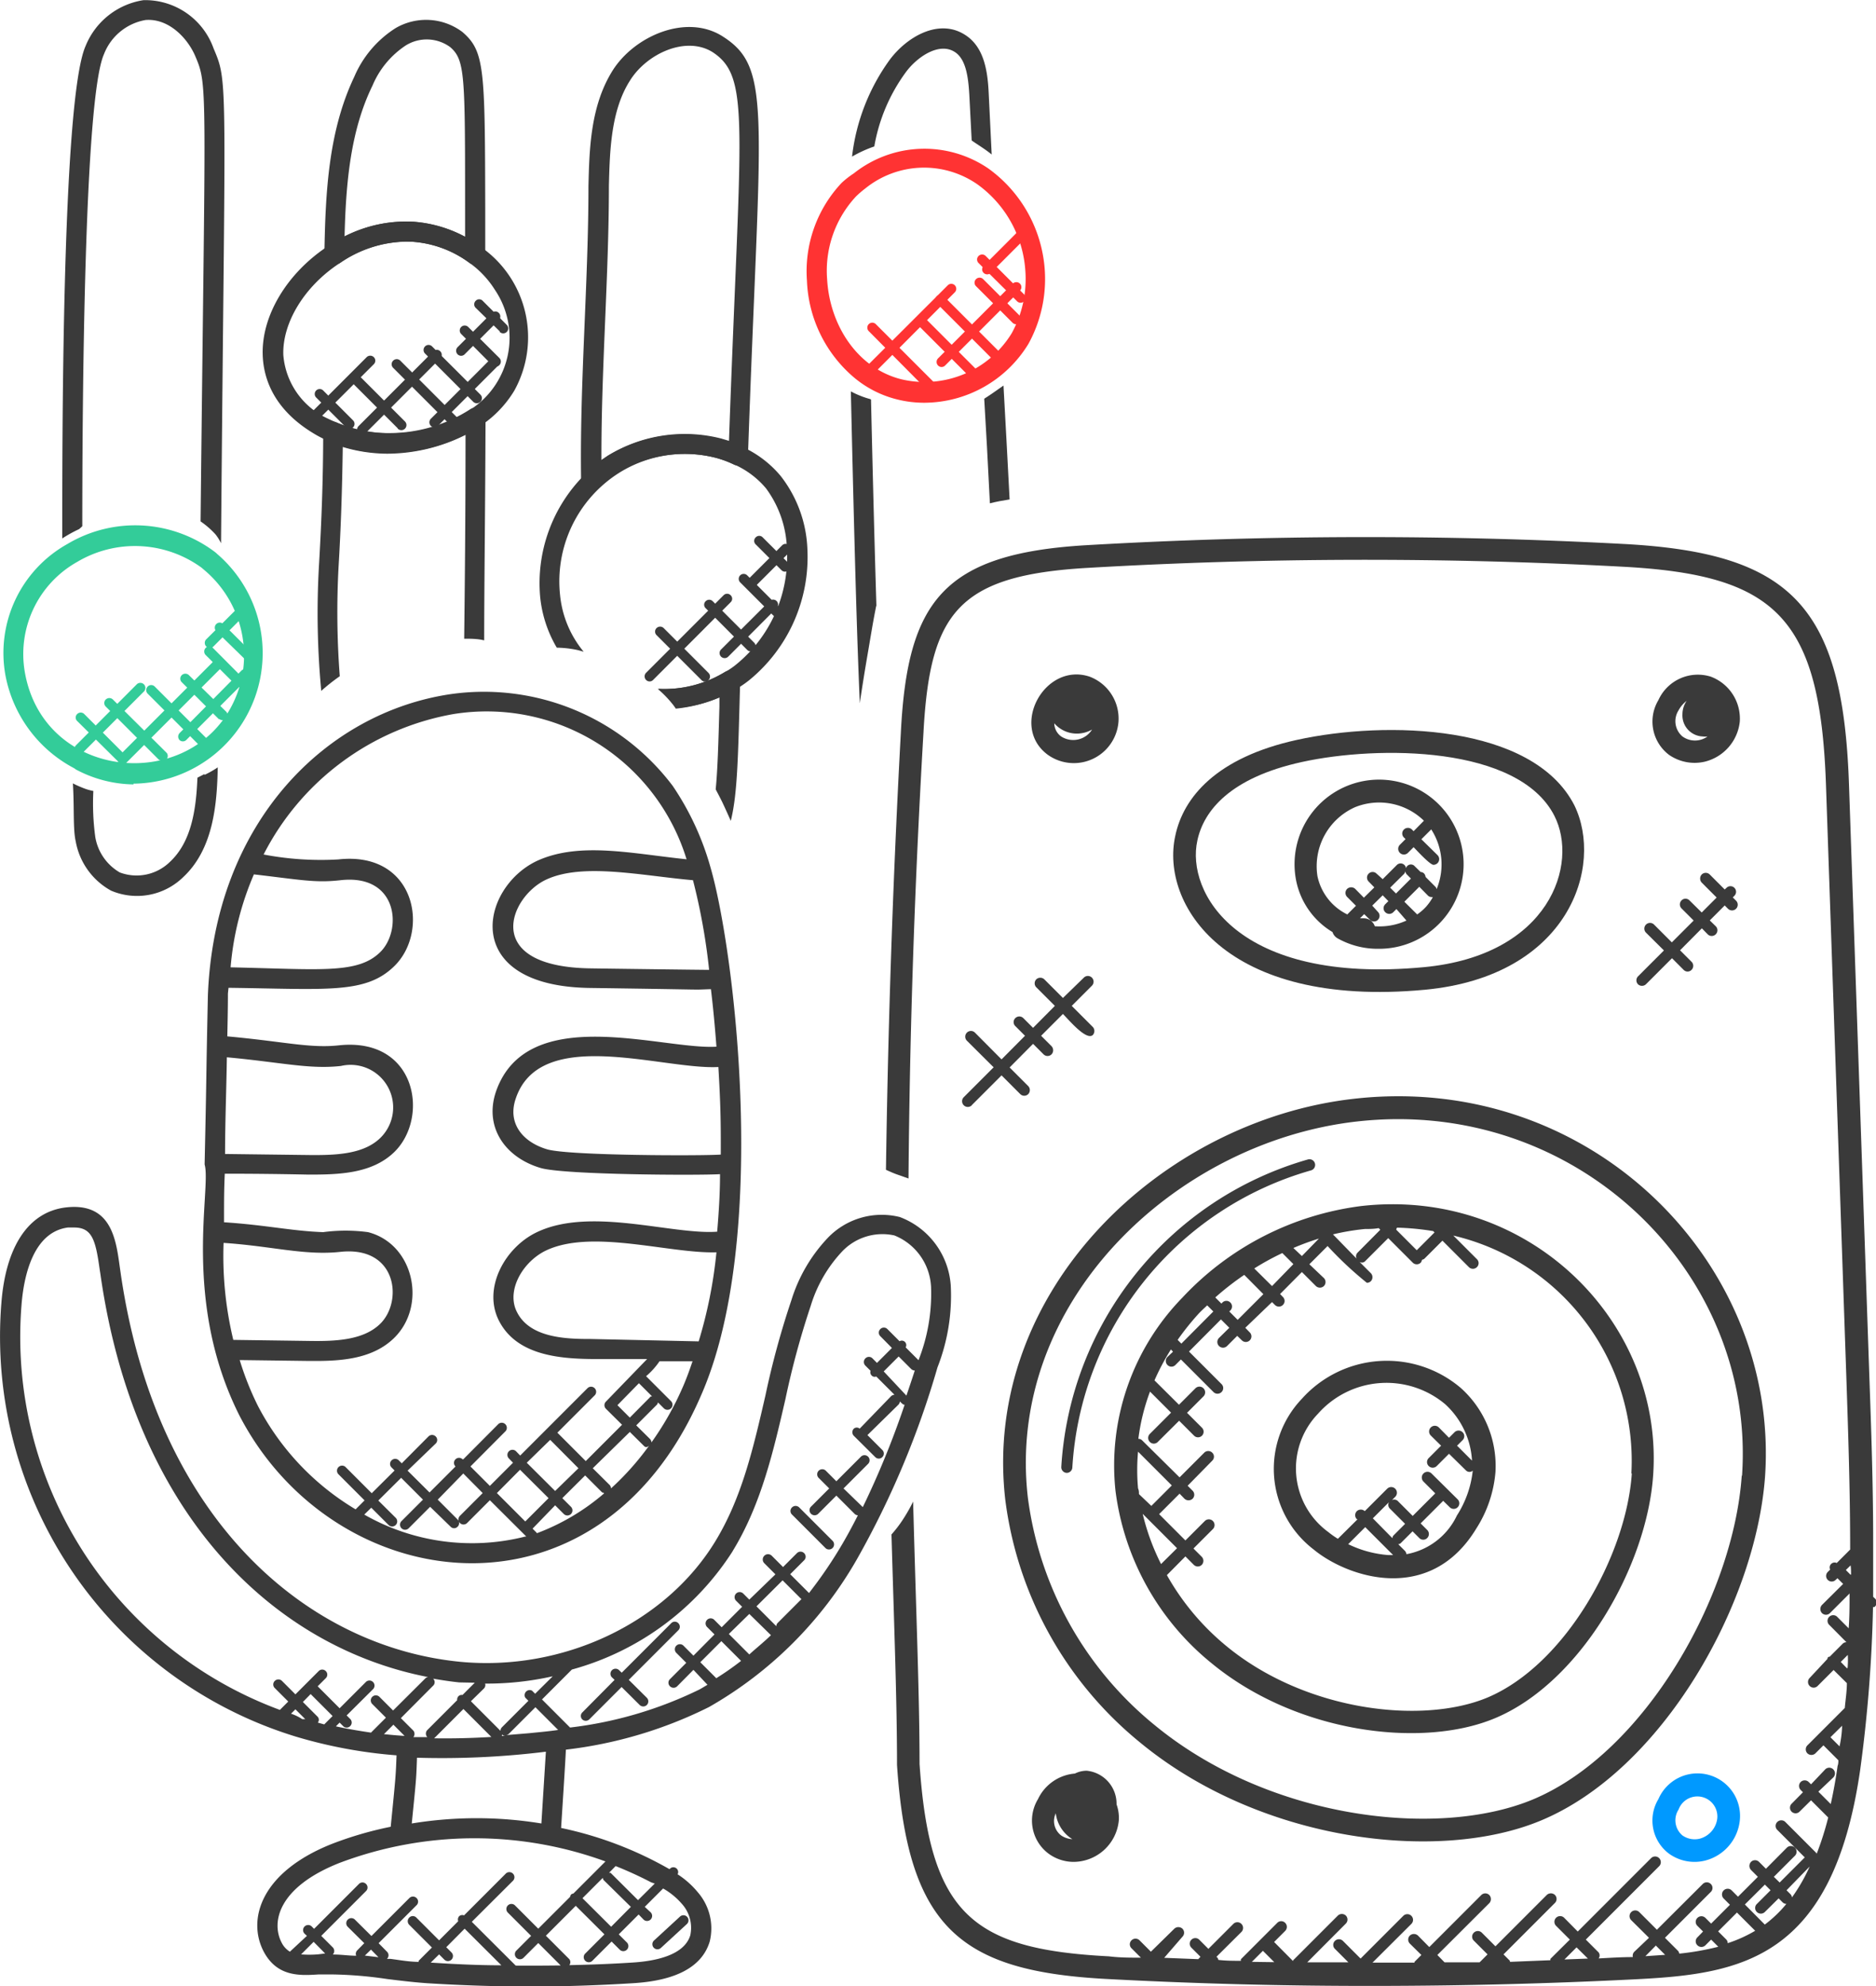
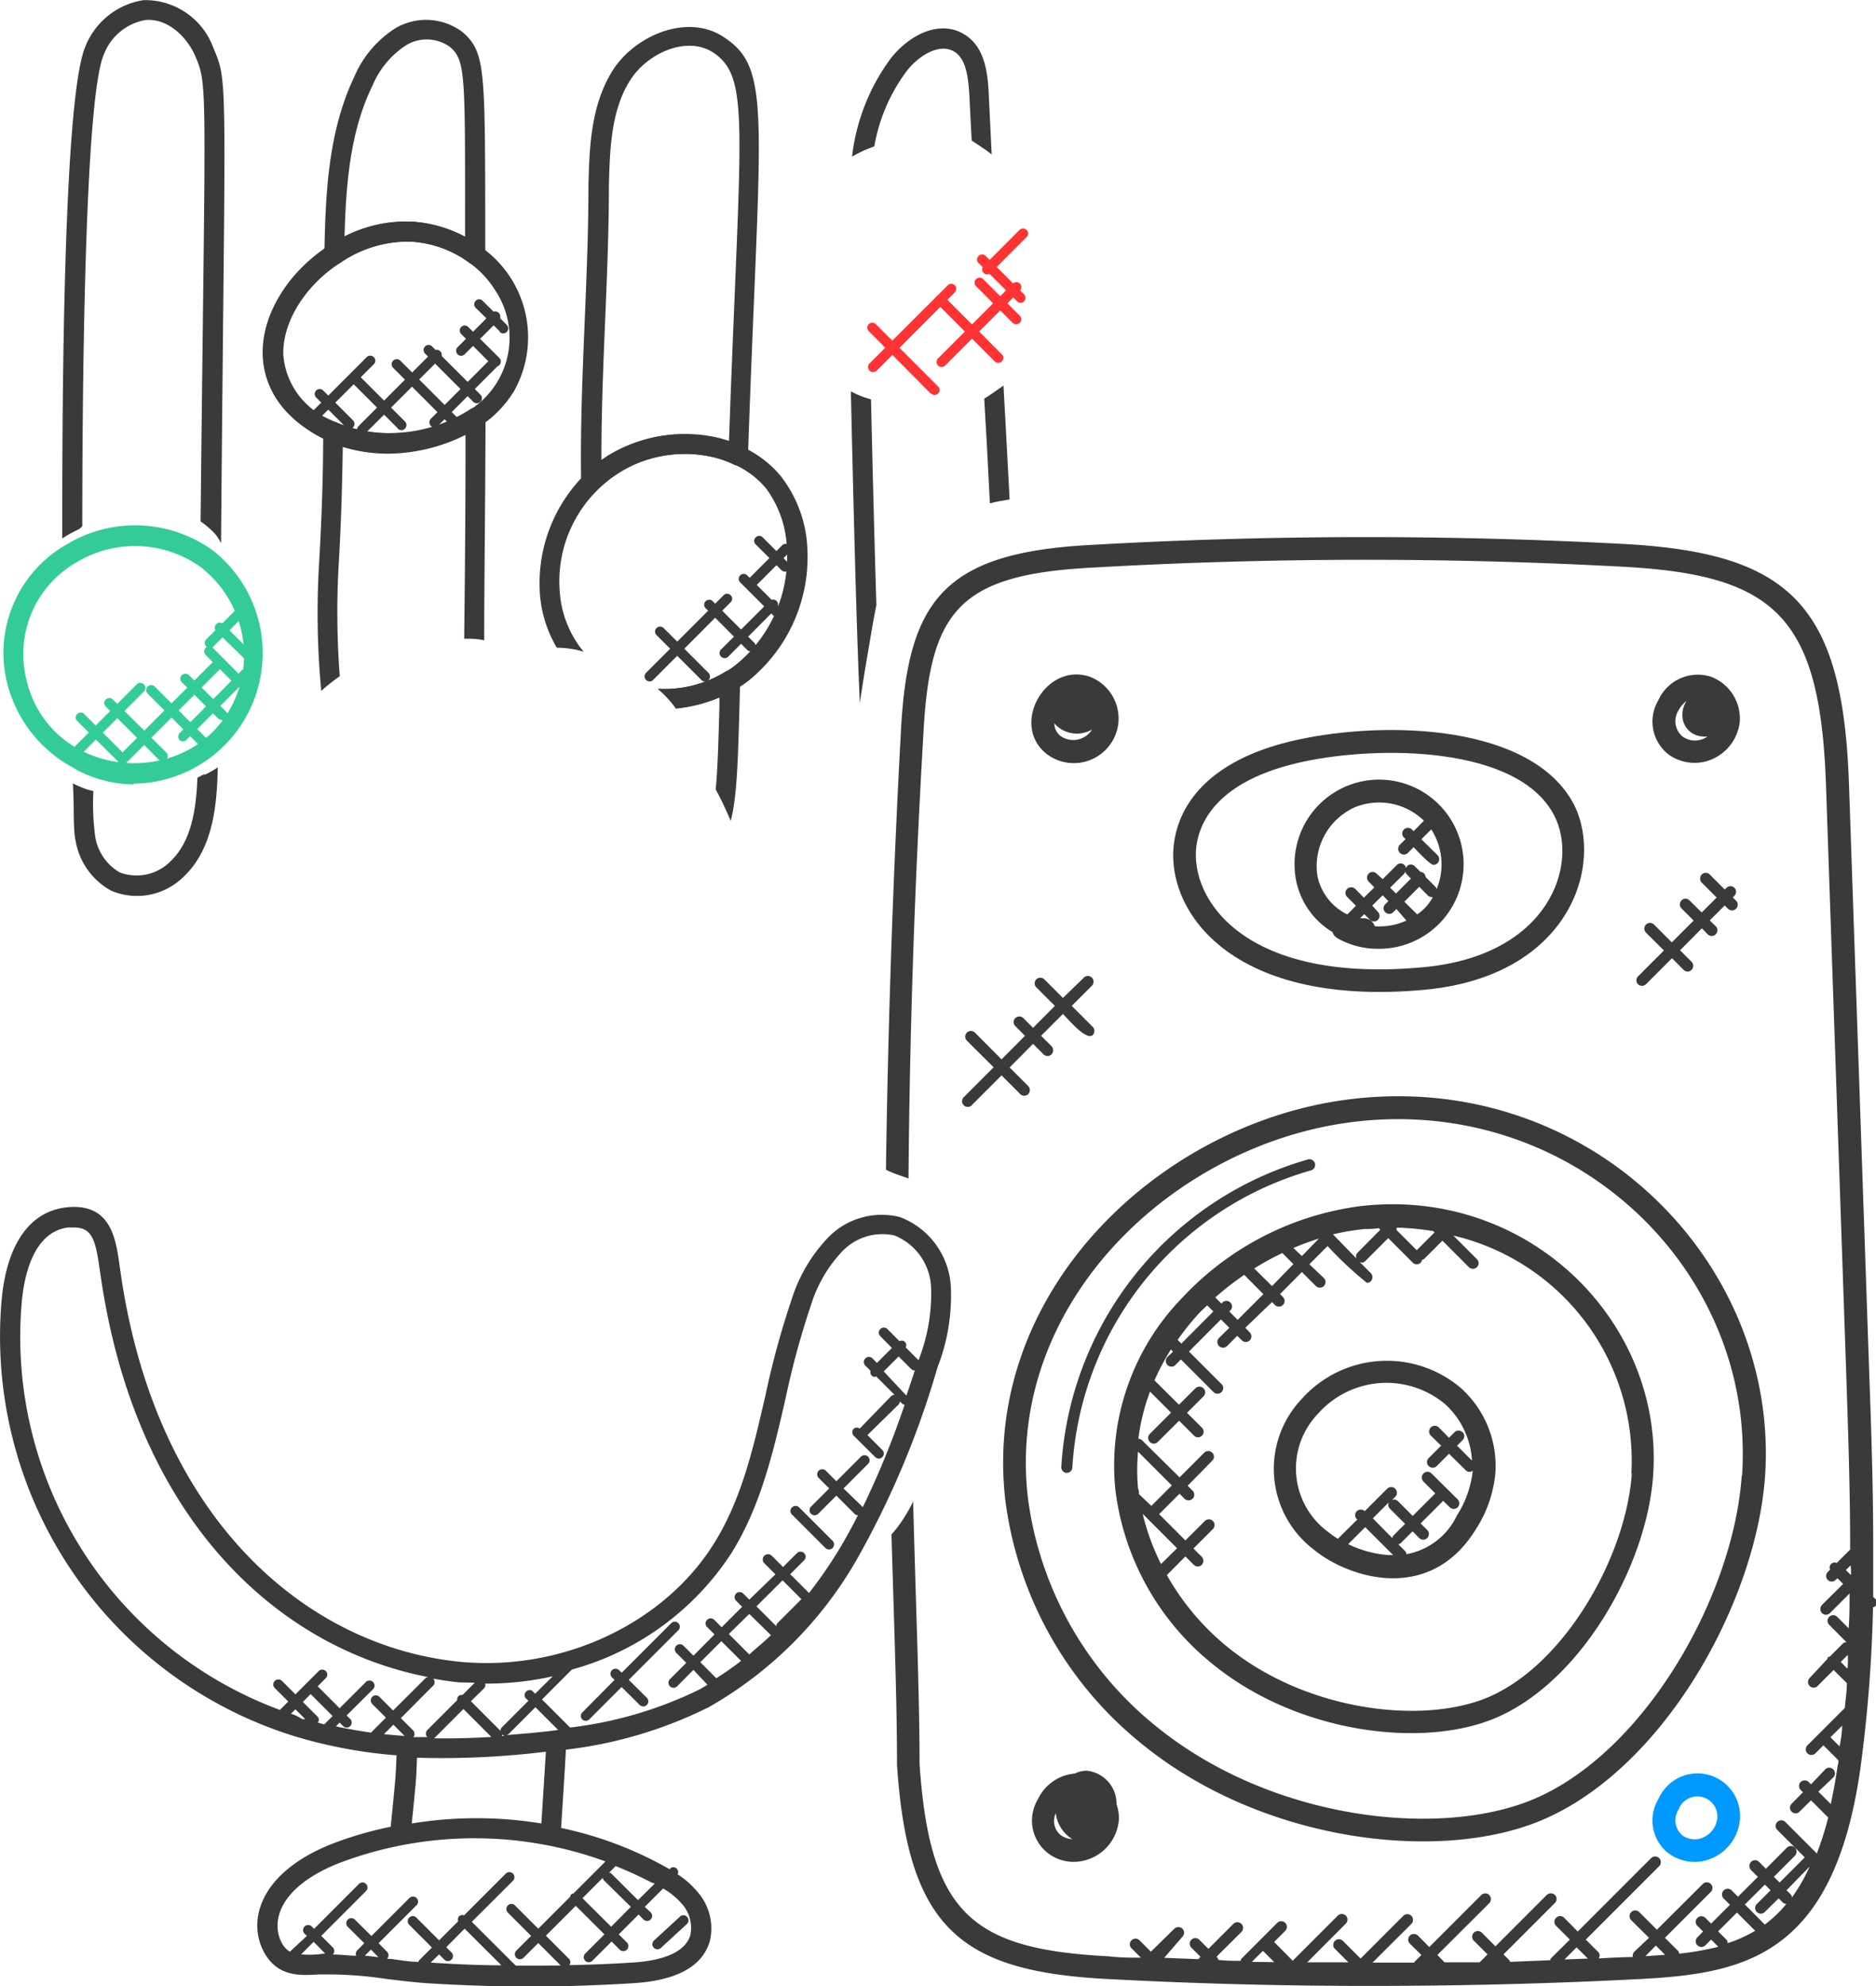
<svg xmlns="http://www.w3.org/2000/svg" viewBox="0 0 125.61 132.9">
  <defs>
    <style>.a{fill:#3c9;}.b{fill:#3a3a3a;}.c{fill:#f33;}.d{fill:#09f;}</style>
  </defs>
  <path class="a" d="M14.77,52.89a8.41,8.41,0,0,1-3.86-1l-.11-.08a8.89,8.89,0,0,1-4.6-6.19,8.35,8.35,0,0,1,4.13-8.81,8.87,8.87,0,0,1,9.88.52s.14.11.15.13a8.74,8.74,0,0,1-5.59,15.38Zm7.16-6.75a7.46,7.46,0,0,0-2.45-7.62l-.15-.13A7.58,7.58,0,0,0,11,38a7.07,7.07,0,0,0-3.5,7.42C8.89,53.14,19.86,53.57,21.93,46.14Z" transform="translate(-5.83 -0.4)" />
  <path class="b" d="M58.1,32.25a7.22,7.22,0,0,0-2.57-1.95,10.51,10.51,0,0,0-1.42-.52,9.88,9.88,0,0,0-7.61,1.14A10.7,10.7,0,0,0,45,32.14a10.24,10.24,0,0,0-3,8.23,8.29,8.29,0,0,0,1.11,3.37,6.91,6.91,0,0,1,1.44.17l.36.1a7,7,0,0,1-1.58-3.79,8.59,8.59,0,0,1,3.94-8.17,8.31,8.31,0,0,1,6.54-1,7.51,7.51,0,0,1,1.2.44,5.88,5.88,0,0,1,2.11,1.59,7.15,7.15,0,0,1,1.4,4.11,9.27,9.27,0,0,1-3.38,7.66,4.93,4.93,0,0,1-.73.5,7.76,7.76,0,0,1-4.49,1.14,6.67,6.67,0,0,1,.92.92c.1.12.19.24.28.37a9.33,9.33,0,0,0,4-1.27,6.81,6.81,0,0,0,.88-.6,10.64,10.64,0,0,0,3.89-8.77A8.46,8.46,0,0,0,58.1,32.25Z" transform="translate(-5.83 -0.4)" />
  <path class="b" d="M19.61,52.21a.09.09,0,0,1-.12,0l-.44.23c-.09,2.15-.4,4.31-1.87,5.66a3.19,3.19,0,0,1-3.33.68,3.38,3.38,0,0,1-1.64-2.37,16.62,16.62,0,0,1-.13-3.08,3.62,3.62,0,0,1-.73-.22,6.22,6.22,0,0,1-.64-.29c.1,1.57,0,3.08.19,3.88A4.7,4.7,0,0,0,13.27,60a4.43,4.43,0,0,0,4.82-.9c2-1.86,2.27-4.79,2.32-7.35A6.67,6.67,0,0,1,19.61,52.21Z" transform="translate(-5.83 -0.4)" />
  <path class="b" d="M20.13,3.64A4.86,4.86,0,0,0,15.44.41a5,5,0,0,0-3.88,3.07C9.94,7.13,10,31.17,10,36.43a8.8,8.8,0,0,1,1.12-.62,2.09,2.09,0,0,0,.22-.2c0-8.12.12-28.59,1.45-31.58a3.66,3.66,0,0,1,2.78-2.29c1.54-.13,2.82,1.2,3.34,2.43.85,2,.66,1.77.35,31.12a5.68,5.68,0,0,1,1,.87,3.25,3.25,0,0,1,.37.59C20.89,5.36,21.13,6,20.13,3.64Z" transform="translate(-5.83 -0.4)" />
  <path class="b" d="M31.8,30.71a9.5,9.5,0,0,1-4-.8c-.25-.12-.49-.23-.72-.36-2.94-1.66-3.61-3.85-3.66-5.39-.09-2.64,1.64-5.51,4.4-7.31a9.2,9.2,0,0,1,5.71-1.61,8.59,8.59,0,0,1,4.49,1.68,7.36,7.36,0,0,1,2.24,9.63,7.41,7.41,0,0,1-2.22,2.32A11.28,11.28,0,0,1,31.8,30.71ZM33,16.56A8.15,8.15,0,0,0,28.59,18c-2.38,1.55-3.86,4-3.79,6.15a5.13,5.13,0,0,0,3,4.27,9.64,9.64,0,0,0,9.54-.62,5.72,5.72,0,0,0,1.63-8A6.41,6.41,0,0,0,37.28,18a7.28,7.28,0,0,0-3.8-1.42Z" transform="translate(-5.83 -0.4)" />
  <path class="b" d="M28.58,45.65a56.43,56.43,0,0,1-.08-7.34c.15-2.48.24-5.12.28-8a10.49,10.49,0,0,0,3,.45A11.8,11.8,0,0,0,37,29.5c0,5.8-.05,10.23-.09,13.64.45,0,.89,0,1.34.11,0-3.67.07-8.51.09-14.92a.67.67,0,0,0-1-.56,10,10,0,0,1-5.52,1.61,8.18,8.18,0,0,1-3.41-.69.69.69,0,0,0-.64,0,.65.65,0,0,0-.3.56c0,3.28-.12,6.2-.28,8.94a55.46,55.46,0,0,0,.15,8.44A13.8,13.8,0,0,1,28.58,45.65Z" transform="translate(-5.83 -0.4)" />
  <path class="b" d="M37.66,18.12a.66.66,0,0,1-.4-.13,7.25,7.25,0,0,0-3.78-1.41A7.89,7.89,0,0,0,28.59,18a.66.66,0,0,1-.69,0,.68.68,0,0,1-.35-.6c.07-4.19.28-8.24,2-11.86a7.19,7.19,0,0,1,2.77-3.26,4.05,4.05,0,0,1,4.47.26C38.29,3.83,38.3,5,38.32,14.41v2.85a.63.63,0,0,1,0,.19.67.67,0,0,1-.67.67ZM33,3.44a6,6,0,0,0-2.23,2.69c-1.47,3-1.78,6.5-1.87,10.11a8.81,8.81,0,0,1,4.65-1,8.7,8.7,0,0,1,3.42,1V14.41c0-9,0-10-1-10.86A2.66,2.66,0,0,0,33,3.44Z" transform="translate(-5.83 -0.4)" />
  <path class="b" d="M55.05,45.37a.68.68,0,0,0-.69,0,7.87,7.87,0,0,1-4.49,1.13,7.34,7.34,0,0,1,.92.93,4,4,0,0,1,.29.39A9.67,9.67,0,0,0,54,47.06l0,.61c-.07,2.5-.12,4.24-.25,5.55.16.31.33.62.48.94s.36.78.53,1.17c.46-1.83.49-4.4.63-9.37A.68.68,0,0,0,55.05,45.37Z" transform="translate(-5.83 -0.4)" />
  <path class="b" d="M45.41,33.29a.56.56,0,0,1-.25,0,.68.68,0,0,1-.42-.61c-.11-6.6.49-13.28.49-19.81.06-2.53.14-5.37,1.6-7.72s5-3.89,7.44-2.28C57.57,5,56.7,8,55.91,30.93a.68.68,0,0,1-.32.55.69.69,0,0,1-.64,0,6.89,6.89,0,0,0-1.2-.45,8.54,8.54,0,0,0-6.54,1,9.32,9.32,0,0,0-1.33,1.05A.64.64,0,0,1,45.41,33.29ZM48,5.81c-1.27,2-1.34,4.69-1.4,7,0,6.07-.52,12.28-.5,18.37l.43-.29a9.87,9.87,0,0,1,7.61-1.14l.5.15c.75-21.25,1.47-24.31-1.08-26C51.76,2.76,49.11,4,48,5.81Z" transform="translate(-5.83 -0.4)" />
-   <path class="c" d="M67.74,27.35a7.45,7.45,0,0,1-1.95-.25A7.14,7.14,0,0,1,63,25.65a8.93,8.93,0,0,1-3.14-6.47,8.62,8.62,0,0,1,2.33-6.55A6.14,6.14,0,0,1,63,12,7.6,7.6,0,0,1,72,11.67a9.13,9.13,0,0,1,3.78,6.74,9,9,0,0,1-1.09,5A8.2,8.2,0,0,1,67.74,27.35ZM63.78,13a6.83,6.83,0,0,0-.63.54,7.29,7.29,0,0,0-1.94,5.53c.17,3.07,2,5.94,4.93,6.7a6.83,6.83,0,0,0,7.43-3.07,7.52,7.52,0,0,0,.91-4.23,7.75,7.75,0,0,0-3.2-5.73A6.26,6.26,0,0,0,63.78,13Z" transform="translate(-5.83 -0.4)" />
  <path class="b" d="M66.49,5.22c.74-1,2.19-2,3.24-1.36.78.47.93,1.7,1,2.85l.16,3.09h0c.44.31.92.59,1.34.94l-.2-4.1c-.07-1.5-.31-3.13-1.62-3.93-1.7-1.06-3.8.09-5,1.68a13.69,13.69,0,0,0-2.53,6.49,8.33,8.33,0,0,1,1.49-.68A11.77,11.77,0,0,1,66.49,5.22Z" transform="translate(-5.83 -0.4)" />
  <path class="b" d="M71.73,27.08c.11,1.86.25,4.3.38,7,.43-.11.87-.19,1.32-.26-.14-2.78-.29-5.39-.41-7.62C72.6,26.49,72.18,26.8,71.73,27.08Z" transform="translate(-5.83 -0.4)" />
  <path class="b" d="M64.11,27.11a6.17,6.17,0,0,1-1.31-.52c.23,10.1.41,16.6.6,20.87.16-1.11.34-2.22.53-3.32s.33-2,.53-3a1.42,1.42,0,0,1,.05-.22c-.11-3.59-.23-8.1-.36-13.78Z" transform="translate(-5.83 -0.4)" />
  <path class="a" d="M19.32,50.42l-3.6-3.6a.34.34,0,0,1,0-.48.33.33,0,0,1,.47,0l3.6,3.6a.34.34,0,0,1,0,.48A.33.33,0,0,1,19.32,50.42Z" transform="translate(-5.83 -0.4)" />
  <path class="a" d="M20.48,48.52,18,46.05a.33.33,0,0,1,0-.47.34.34,0,0,1,.48,0L21,48.05a.34.34,0,0,1-.48.47Z" transform="translate(-5.83 -0.4)" />
  <path class="a" d="M21.66,46.28l-2.07-2.06a.34.34,0,0,1,.48-.48l2.06,2.07a.33.33,0,0,1-.47.47Z" transform="translate(-5.83 -0.4)" />
  <path class="a" d="M22.36,44.64l-2.05-2a.34.34,0,0,1,0-.48.33.33,0,0,1,.47,0l2,2a.34.34,0,0,1,0,.48A.33.33,0,0,1,22.36,44.64Z" transform="translate(-5.83 -0.4)" />
  <path class="a" d="M16.49,51.26l-3.58-3.58a.33.33,0,0,1,0-.47.34.34,0,0,1,.48,0L17,50.79a.34.34,0,0,1-.48.47Z" transform="translate(-5.83 -0.4)" />
  <path class="a" d="M13.76,51.38,11,48.65a.32.32,0,0,1,0-.47.33.33,0,0,1,.47,0l2.73,2.73a.33.33,0,0,1-.47.47Z" transform="translate(-5.83 -0.4)" />
  <path class="a" d="M10.92,50.74a.33.33,0,0,1,0-.47L15,46.18a.34.34,0,0,1,.48.48L11.4,50.74A.34.34,0,0,1,10.92,50.74Z" transform="translate(-5.83 -0.4)" />
  <path class="a" d="M13.78,51l6.48-6.48a.33.33,0,0,1,.47,0,.34.34,0,0,1,0,.48l-6.48,6.48A.34.34,0,0,1,13.78,51Z" transform="translate(-5.83 -0.4)" />
  <path class="a" d="M17.86,49.93a.34.34,0,0,1,0-.48L22,45.27a.34.34,0,0,1,.48,0,.33.33,0,0,1,0,.47l-4.19,4.19A.33.33,0,0,1,17.86,49.93Z" transform="translate(-5.83 -0.4)" />
  <path class="a" d="M19.64,43.66a.34.34,0,0,1,0-.48l2.28-2.27a.33.33,0,1,1,.47.47l-2.27,2.28A.34.34,0,0,1,19.64,43.66Z" transform="translate(-5.83 -0.4)" />
  <path class="b" d="M36.14,29l-4-4a.34.34,0,0,1,.48-.48l4,4a.33.33,0,0,1-.47.47Z" transform="translate(-5.83 -0.4)" />
  <path class="b" d="M37.51,27.28l-3.22-3.22a.34.34,0,0,1,0-.48.33.33,0,0,1,.47,0L38,26.81a.33.33,0,0,1,0,.47A.34.34,0,0,1,37.51,27.28Z" transform="translate(-5.83 -0.4)" />
  <path class="b" d="M38.77,24.82l-2.06-2.07a.33.33,0,0,1,.47-.47l2.07,2.06a.34.34,0,1,1-.48.48Z" transform="translate(-5.83 -0.4)" />
  <path class="b" d="M39.29,22.57,37.68,21a.33.33,0,0,1,0-.47.32.32,0,0,1,.47,0l1.61,1.61a.33.33,0,0,1-.47.47Z" transform="translate(-5.83 -0.4)" />
  <path class="b" d="M32.46,29.06l-3-3a.33.33,0,0,1,.47-.47l3,3a.34.34,0,1,1-.48.48Z" transform="translate(-5.83 -0.4)" />
  <path class="b" d="M29,29l-2-2a.33.33,0,0,1,.47-.47l2,2A.33.33,0,0,1,29,29Z" transform="translate(-5.83 -0.4)" />
  <path class="b" d="M26.69,28.46a.33.33,0,0,1,0-.47l3.69-3.69a.34.34,0,0,1,.48,0,.33.33,0,0,1,0,.47l-3.7,3.69A.33.33,0,0,1,26.69,28.46Z" transform="translate(-5.83 -0.4)" />
  <path class="b" d="M29.84,29.38a.33.33,0,0,1,0-.47l5-5a.32.32,0,0,1,.47,0,.33.33,0,0,1,0,.47l-5,5A.33.33,0,0,1,29.84,29.38Z" transform="translate(-5.83 -0.4)" />
  <path class="b" d="M34.68,28.9a.34.34,0,0,1,0-.48l4-4a.34.34,0,0,1,.48,0,.33.33,0,0,1,0,.47l-4,4A.33.33,0,0,1,34.68,28.9Z" transform="translate(-5.83 -0.4)" />
  <path class="b" d="M36.47,24.11a.34.34,0,0,1,0-.48l2.29-2.29a.33.33,0,0,1,.47,0,.34.34,0,0,1,0,.48l-2.29,2.29A.33.33,0,0,1,36.47,24.11Z" transform="translate(-5.83 -0.4)" />
  <path class="b" d="M52.79,45.9l-3-3a.33.33,0,0,1,0-.47.34.34,0,0,1,.48,0l3,3a.34.34,0,0,1,0,.48A.33.33,0,0,1,52.79,45.9Z" transform="translate(-5.83 -0.4)" />
  <path class="b" d="M55.86,43.89,53.08,41.1a.32.32,0,0,1,0-.47.33.33,0,0,1,.47,0l2.78,2.78a.34.34,0,0,1,0,.48A.33.33,0,0,1,55.86,43.89Z" transform="translate(-5.83 -0.4)" />
  <path class="b" d="M57.59,41.57l-2.2-2.2a.33.33,0,0,1,.47-.47l2.2,2.2a.33.33,0,0,1-.47.47Z" transform="translate(-5.83 -0.4)" />
  <path class="b" d="M58.15,38.55l-1.72-1.72a.32.32,0,0,1,0-.47.32.32,0,0,1,.47,0l1.72,1.72a.33.33,0,0,1,0,.47A.32.32,0,0,1,58.15,38.55Z" transform="translate(-5.83 -0.4)" />
  <path class="b" d="M49.09,45.9a.34.34,0,0,1,0-.48l5.19-5.19a.33.33,0,0,1,.47,0,.32.32,0,0,1,0,.47l-5.19,5.2A.33.33,0,0,1,49.09,45.9Z" transform="translate(-5.83 -0.4)" />
  <path class="b" d="M54.11,44.34a.34.34,0,0,1,0-.48l3.25-3.24a.33.33,0,0,1,.47.47l-3.24,3.25A.34.34,0,0,1,54.11,44.34Z" transform="translate(-5.83 -0.4)" />
  <path class="b" d="M55.9,39.66a.33.33,0,0,1,0-.47l2.3-2.3a.33.33,0,0,1,.47,0,.34.34,0,0,1,0,.48l-2.29,2.29A.34.34,0,0,1,55.9,39.66Z" transform="translate(-5.83 -0.4)" />
  <path class="c" d="M68.14,26.73,64,22.56a.33.33,0,0,1,.47-.47l4.17,4.17a.33.33,0,0,1-.47.47Z" transform="translate(-5.83 -0.4)" />
  <path class="c" d="M72.43,24.58,68.55,20.7a.33.33,0,0,1,0-.47.33.33,0,0,1,.48,0l3.88,3.88a.33.33,0,0,1,0,.47A.34.34,0,0,1,72.43,24.58Z" transform="translate(-5.83 -0.4)" />
  <path class="c" d="M73.92,20.55,71.35,18a.33.33,0,0,1,0-.47.34.34,0,0,1,.48,0l2.56,2.56a.34.34,0,0,1,0,.48A.33.33,0,0,1,73.92,20.55Z" transform="translate(-5.83 -0.4)" />
-   <path class="c" d="M70.89,25.75l-3.61-3.61a.33.33,0,0,1,.47-.47l3.61,3.61a.33.33,0,0,1-.47.47Z" transform="translate(-5.83 -0.4)" />
  <path class="c" d="M73.63,22l-2.45-2.45a.33.33,0,0,1,0-.47.34.34,0,0,1,.48,0l2.45,2.45a.33.33,0,0,1,0,.47A.34.34,0,0,1,73.63,22Z" transform="translate(-5.83 -0.4)" />
  <path class="c" d="M64.05,25.2a.34.34,0,0,1,0-.48l5.24-5.23a.33.33,0,0,1,.47.47L64.53,25.2A.34.34,0,0,1,64.05,25.2Z" transform="translate(-5.83 -0.4)" />
  <path class="c" d="M68.64,24.86a.34.34,0,0,1,0-.48l5-5a.34.34,0,0,1,.48,0,.33.33,0,0,1,0,.47l-5,5A.33.33,0,0,1,68.64,24.86Z" transform="translate(-5.83 -0.4)" />
  <path class="c" d="M71.69,18.66a.33.33,0,0,1,0-.47l2.4-2.4a.34.34,0,0,1,.48,0,.33.33,0,0,1,0,.47l-2.4,2.4A.34.34,0,0,1,71.69,18.66Z" transform="translate(-5.83 -0.4)" />
-   <path class="b" d="M21.85,95.1c6.32,12.22,24,14.61,30.9-1.28,4.61-10.4,2.29-29.72.66-35.35A18.68,18.68,0,0,0,50.88,53,15.83,15.83,0,0,0,36,46.85C27.65,48.08,20.2,55.43,19.75,67c-.14,6.46-.07,4.52-.22,11.32C20,79.93,18,87.42,21.85,95.1Zm9.42-18.53c-1.13,1.08-3,1.14-4.77,1.12l-5.6-.07c0-2.12.09-4.35.12-6.47,3.61.33,5.52.82,7.64.58A2.85,2.85,0,0,1,31.27,76.57ZM21.45,90.06a24,24,0,0,1-.65-6.49c3.21.21,5.43.86,7.82.6,3.82-.41,4.2,3.35,2.65,4.83h0c-1.13,1.09-3,1.16-4.77,1.13Zm8.77,11.69.47-.46,1.17,1.17a.34.34,0,0,0,.48-.48l-1.18-1.17,1.53-1.52,1.46,1.46L32.7,102.2a.34.34,0,0,0,.48.48l1.45-1.45L36,102.56a.32.32,0,0,0,.47,0,.33.33,0,0,0,0-.48l-1.33-1.33L36.85,99l1.3,1.31-1.51,1.51a.34.34,0,1,0,.48.48l1.51-1.51,2.44,2.43-.07,0A14.53,14.53,0,0,1,30.22,101.75Zm12.45-5,1.89,1.9L43,100.17l-1.9-1.89Zm-.9,6.22-.28-.28L43,101.13l.58.58a.34.34,0,0,0,.48,0,.34.34,0,0,0,0-.48l-.58-.58,1.53-1.52,1.14,1.14s.08,0,.13.06A14.89,14.89,0,0,1,41.77,103Zm.79-2.32L41,102.21l-1.9-1.9,1.55-1.56Zm4.18-.69a.51.51,0,0,0-.07-.17l-1.15-1.14L48,96.22l.93.92c.14.15.24.1.36,0A18.51,18.51,0,0,1,46.74,100Zm2.71-3a.38.38,0,0,0-.09-.26l-.93-.92,1.39-1.39a.25.25,0,0,0,.06-.15l.4.4a.34.34,0,0,0,.48,0,.34.34,0,0,0,0-.48l-1.67-1.67a5,5,0,0,0,.9-1l2.21,0c-.21.62-.43,1.23-.69,1.81A20.16,20.16,0,0,1,49.45,96.92Zm-.84-4,.88.88c-.05,0-.11,0-.15.07L48,95.26l-.83-.83Zm4-2.8L45.38,90c-1.58,0-4.05-.05-4.93-1.79-.76-1.45.4-3.43,2-4.16,3.09-1.41,8.25.25,11.35.15A30.8,30.8,0,0,1,52.62,90.13ZM53.93,71.8c.14,2.4.17,3.56.16,5.86-1.19.09-10.14.08-11.62-.35-1.66-.49-2.67-1.76-2.11-3.39C42,69,50.2,72,53.93,71.8Zm-1.7-12.5a41.61,41.61,0,0,1,1.08,6c-.49,0-7.44-.09-7.93-.1-7.34-.1-5.45-4.77-3-5.93S48.79,59,52.23,59.3ZM36.15,48.19A14,14,0,0,1,51.8,57.9c-3.67-.38-7.16-1.19-10,.1-3.83,1.79-5.22,8.39,3.53,8.51s6.53.13,8.1.08c.15,1.23.27,2.52.37,3.85-3.64.22-12.67-3-14.76,3-.81,2.38.61,4.42,3,5.12,1.58.46,10.64.5,12,.41,0,1.36-.09,2.63-.19,3.85-3,.22-8.4-1.66-12,0-2.2,1-3.75,3.8-2.59,6s3.84,2.49,6.12,2.52l3.78,0L46.4,94.19a.34.34,0,0,0,0,.48l1.08,1.07-2.43,2.43-1.9-1.9,2.51-2.51a.34.34,0,0,0-.48-.48L40.66,97.8l-.29-.3a.34.34,0,0,0-.48.48l.29.3-1.55,1.55-1.3-1.3,2.35-2.36a.34.34,0,0,0-.48-.48l-2.35,2.36-.05,0a.33.33,0,0,0-.47,0,.33.33,0,0,0,0,.48l0,0-1.74,1.74-1.47-1.46L35,97a.33.33,0,0,0,0-.48.34.34,0,0,0-.48,0l-1.79,1.8-.2-.2a.34.34,0,0,0-.48,0,.33.33,0,0,0,0,.48l.2.2-1.53,1.52-1.76-1.76a.34.34,0,0,0-.48.48l1.76,1.76-.6.6a17.46,17.46,0,0,1-6.54-6.92,19.81,19.81,0,0,1-1.22-3.07l4.64.06H27c1.84,0,3.82-.19,5.19-1.51,2.25-2.16,1.37-6.32-1.72-7.11a11.39,11.39,0,0,0-3,0c-2.08-.07-3.84-.48-6.64-.66,0-1.47,0-2.14.05-3.25q2.8,0,5.61.06c2,0,4.22-.05,5.72-1.49h0c2.39-2.29,1.54-7.72-3.69-7.16-1.94.21-3.63-.25-7.47-.6.08-3.71,0-2.42.08-3.25,6.57.08,9.16.43,11.08-1.43,2.43-2.33,1.47-7.74-3.73-7.16a20.4,20.4,0,0,1-5-.33A17.74,17.74,0,0,1,36.15,48.19ZM22.83,58.91c3.18.37,4.11.58,5.8.39,3.89-.44,4.15,3.39,2.64,4.83h0c-1.51,1.46-4,1.13-10,1A19.83,19.83,0,0,1,22.83,58.91Z" transform="translate(-5.83 -0.4)" />
  <path class="b" d="M13.84,85.11c-.25-1.81-.58-4.28-3.63-3.91-2.47.31-4,2.6-4.29,6.42a28,28,0,0,0,19.76,29,32.12,32.12,0,0,0,6.7,1.24c-.05,1.36-.05,1.39-.39,4.78a24.24,24.24,0,0,0-3.92,1.14c-4.78,1.89-5.7,5.06-4.59,7.2.91,1.73,2.46,1.62,3.71,1.54l.77,0a27.41,27.41,0,0,1,3.8.31c.9.11,1.8.22,2.68.28,2.28.14,4.58.22,6.88.22s4.59-.08,6.87-.22c2.91-.17,4.65-1.1,5.16-2.79a3.68,3.68,0,0,0-.8-3.3,5.88,5.88,0,0,0-1.35-1.2.32.32,0,0,0-.54-.34,24.91,24.91,0,0,0-7.26-2.76c.05-.8.29-4.49.32-5.24a28.92,28.92,0,0,0,9.58-2.85,26.52,26.52,0,0,0,9.9-9.88,59.61,59.61,0,0,0,5.4-12.85,13.14,13.14,0,0,0,.89-5.47,5.28,5.28,0,0,0-3.41-4.59,5,5,0,0,0-4.83,1.4,10.59,10.59,0,0,0-2.43,4.16,56.39,56.39,0,0,0-1.74,6.38c-.81,3.51-1.57,6.83-3.35,9.75-3.34,5.49-10.23,8.73-17.1,8.07-10.17-1-20.37-9.43-22.74-26.14Zm11.44,30,.33-.33.66.66-.2,0C25.8,115.26,25.54,115.15,25.28,115.06Zm1.35-1.35h0l1.47,1.47-.56.56-.43-.12a.3.3,0,0,0,0-.38l-1-1Zm10.23,1,1.87,1.87c-1.34.08-2.62.11-3.83.09h0Zm1.38-1.38a.32.32,0,0,0,.07-.32,20.09,20.09,0,0,0,4.53-.49l-1.18,1.17-.21-.21A.34.34,0,0,0,41,114l.21.21-1.77,1.77a.34.34,0,0,0,0,.48.32.32,0,0,0,.23.1l-.24,0a.34.34,0,0,0-.07-.32l-2-2ZM43,116.19c-.59.08-1.17.13-1.75.19l-1.57.13a.34.34,0,0,0,.23-.1l1.77-1.77,1.52,1.52Zm-.62,1.43s-.3,4.78-.3,4.8a26.83,26.83,0,0,0-8.68,0c.32-3.18.3-3,.35-4.4A56.9,56.9,0,0,0,42.36,117.62Zm-10.84-1.18.63-.63.75.75C32.43,116.53,32,116.49,31.52,116.44ZM27.1,131.18a7.08,7.08,0,0,1-1.11,0l.84-.84.77.78s0,0,0,0Zm3.16.08.41-.4.5.51Zm5.32.27a.34.34,0,0,0,.48,0,.34.34,0,0,0,0-.48l-.35-.35,1.23-1.24,2.46,2.45c-1.58,0-3.16-.08-4.73-.18l.56-.55Zm4.78.4v0L37.42,129l2.74-2.73a.34.34,0,1,0-.48-.48l-2.78,2.78a.31.31,0,0,0-.33.06.33.33,0,0,0-.06.33l-1.28,1.28-1.52-1.52a.33.33,0,0,0-.48,0,.34.34,0,0,0,0,.48l1.52,1.52-.89.89s0,0,0,.07c-.63,0-1.26-.12-1.89-.2l-.23,0h0a.33.33,0,0,0,0-.48l-.56-.57,2.54-2.54a.33.33,0,0,0,0-.48.34.34,0,0,0-.48,0l-2.54,2.54-1.12-1.11a.34.34,0,0,0-.48.48l1.12,1.11-.48.49a.32.32,0,0,0-.06.35c-.5,0-1-.08-1.5-.08h-.07a.34.34,0,0,0,0-.48l-.77-.77,3-3a.33.33,0,0,0,0-.47.33.33,0,0,0-.48,0l-3,3-.17-.17a.34.34,0,0,0-.48.48l.17.16L25.24,131a1.49,1.49,0,0,1-.56-.62c-.7-1.36-.22-3.7,3.88-5.32a25.59,25.59,0,0,1,17.81-.1l-2.15,2.15a.28.28,0,0,0-.15.06.46.46,0,0,0-.07.16l-2.13,2.13-1.57-1.57a.34.34,0,0,0-.48.48l1.57,1.57-1,1a.34.34,0,0,0,.48.48l1-1,1.5,1.5C42.37,131.93,41.36,131.94,40.36,131.93Zm5.88-5.73L48.07,128l-1.32,1.33-1.92-1.91,1.36-1.36S46.21,126.17,46.24,126.2Zm5.81,3.7h0c-.41,1.35-2.36,1.74-3.94,1.83-1.38.09-2.77.14-4.16.17a.33.33,0,0,0,0-.4l-1.57-1.57,2-2,1.92,1.91-1.3,1.3a.34.34,0,0,0,.48.48l1.3-1.3.53.53a.34.34,0,1,0,.48-.48l-.53-.53,1.33-1.33.31.32a.34.34,0,1,0,.48-.48L49,128l1.23-1.23a4.75,4.75,0,0,1,1.23,1A2.39,2.39,0,0,1,52.05,129.9Zm-2.38-3.46-1.12,1.11-1.84-1.83s-.07,0-.1,0l.44-.45h0a25.57,25.57,0,0,1,2.38,1.09ZM57.9,109a.31.31,0,0,0-.09.22l-1.33-1.33,1.75-1.74,1.26,1.26Zm-.45.82c-.47.46-1,.88-1.45,1.29l-1.37-1.37L56,108.4Zm-2,1.72a19.87,19.87,0,0,1-1.66,1.16l-1.07-1.07,1.41-1.41ZM65,92.17l1-1,.84.84a.37.37,0,0,0,.24.1s0,0,0,0c-.18.56-.37,1.12-.56,1.68Zm-10.1,12c1.9-3.11,2.72-6.69,3.52-10.15a55.62,55.62,0,0,1,1.69-6.23,9.23,9.23,0,0,1,2.1-3.64,3.72,3.72,0,0,1,3.5-1.08,3.91,3.91,0,0,1,2.46,3.44,12.14,12.14,0,0,1-.84,4.91h0v0l-.86-.86a.3.3,0,0,0-.41-.41l-.81-.81a.33.33,0,0,0-.48,0,.33.33,0,0,0,0,.47l.78.79-1,1-.3-.3a.33.33,0,0,0-.48,0,.34.34,0,0,0,0,.48l.35.35a.3.3,0,0,0,.07.31.27.27,0,0,0,.31.07l1.22,1.22a.42.42,0,0,0-.21.08L63.39,96A.3.3,0,0,0,63,96a.34.34,0,0,0,0,.48l1.43,1.42a.33.33,0,0,0,.48,0,.33.33,0,0,0,0-.47l-1-1L66,94.38a.36.36,0,0,0,.08-.2l.17.16a.25.25,0,0,0,.15.06,58.68,58.68,0,0,1-2.8,6.85h0L62.31,100l1.63-1.63a.34.34,0,1,0-.48-.48l-1.63,1.63-.69-.69a.34.34,0,1,0-.48.48l.69.69-1.23,1.23a.34.34,0,0,0,.48.48l1.23-1.23,1.24,1.24a.39.39,0,0,0,.2.08c-.38.75-.78,1.49-1.22,2.22a29.48,29.48,0,0,1-1.83,2.69L60,107l-1.26-1.26.93-.93a.33.33,0,0,0,0-.48.34.34,0,0,0-.48,0l-.93.93-.75-.75A.34.34,0,0,0,57,105l.75.75L56,107.44l-.39-.39a.34.34,0,1,0-.48.48l.39.39-1.37,1.37-.51-.51a.34.34,0,0,0-.48.48l.51.51-1.41,1.42-.68-.68a.34.34,0,0,0-.48.48l.68.68-1.09,1.09a.33.33,0,0,0,0,.48.34.34,0,0,0,.48,0l1.09-1.1.94,1c-.18.1-.36.22-.55.32A26.86,26.86,0,0,1,44,116l-1.88-1.88,2-2A18.59,18.59,0,0,0,54.88,104.21ZM37.62,113l-.82.82a.33.33,0,0,0-.27.08.34.34,0,0,0-.09.27l-2,2a.34.34,0,0,0,0,.47l-.93,0a.35.35,0,0,0,0-.43l-.84-.84,2.16-2.17a.32.32,0,0,0,0-.47s0,0,0,0c.59.1,1.17.19,1.75.25Zm-3.14-.37a.24.24,0,0,0-.16.07l-2.17,2.16-.9-.9a.34.34,0,1,0-.48.48l.9.9-1,1c-.81-.12-1.59-.25-2.35-.42l.25-.25.23.23a.33.33,0,0,0,.48,0,.33.33,0,0,0,0-.47l-.24-.24,1.78-1.77a.34.34,0,0,0-.48-.48l-1.77,1.77-1.47-1.47h0l.54-.54a.33.33,0,0,0,0-.48.33.33,0,0,0-.47,0l-1.56,1.56-.9-.9a.34.34,0,0,0-.48,0,.33.33,0,0,0,0,.48l.9.9-.56.56A26.61,26.61,0,0,1,7.27,87.73c.14-1.81.73-4.88,3.11-5.19l.41,0c1.2,0,1.44.83,1.71,2.78l.05.32C14.86,101.9,24.29,110.64,34.48,112.62Z" transform="translate(-5.83 -0.4)" />
  <path class="b" d="M61.11,104a.34.34,0,0,0,.48-.48l-2.25-2.25a.34.34,0,0,0-.48,0,.33.33,0,0,0,0,.48Z" transform="translate(-5.83 -0.4)" />
  <path class="b" d="M44.81,115.45a.34.34,0,0,0,.48,0l2.16-2.16,1.21,1.2a.34.34,0,0,0,.48,0,.34.34,0,0,0,0-.48l-1.21-1.2,3.32-3.32a.33.33,0,0,0,0-.47.33.33,0,0,0-.48,0l-3.31,3.31-.19-.18a.34.34,0,0,0-.48.48l.19.18L44.81,115A.33.33,0,0,0,44.81,115.45Z" transform="translate(-5.83 -0.4)" />
  <path class="b" d="M49.61,130.74a.34.34,0,0,0,.48,0l1.74-1.6a.34.34,0,0,0,0-.48.34.34,0,0,0-.48,0l-1.74,1.6A.34.34,0,0,0,49.61,130.74Z" transform="translate(-5.83 -0.4)" />
  <path class="b" d="M131.33,107.33l-.08-.08c0-1.26,0-2.52,0-3.77h0c0-3.73-.13-7.45-.26-11.11l-1.36-39.51c-.41-11.86-3.82-15.46-15.09-16.06a324,324,0,0,0-35.94.08c-9.62.56-12,3.76-12.45,12.49-.61,11.28-.88,21-1,29.31.25.11.51.23.77.32l.74.26c.07-8.49.33-18.33,1-29.8.43-8.06,2.31-10.56,11-11.06a320.93,320.93,0,0,1,35.77-.08c10.29.54,13.27,3.36,13.66,14.59l1.36,39.52c.13,3.84.26,7.75.26,11.66l-.9.9a.33.33,0,0,0-.44.44l-.16.16a.37.37,0,0,0,.53.53l.12-.11.38.38-1.42,1.41a.4.4,0,0,0,0,.54.38.38,0,0,0,.54,0l1.31-1.31c0,.77,0,1.55-.06,2.33l-.79-.79a.38.38,0,0,0-.54.53l1.18,1.19a.35.35,0,0,0-.25.1l-.87.87s-.1,0-.13.06,0,.08-.06.13L127,112.68a.38.38,0,0,0,0,.54.37.37,0,0,0,.53,0l1.07-1.07.89.88c0,.55-.09,1.1-.14,1.66l-2.5,2.5a.38.38,0,0,0,0,.54.39.39,0,0,0,.53,0l.54-.54,1,1c0,.12,0,.25-.05.37-.11.79-.26,1.66-.46,2.56l-.83-.83,1-.95a.38.38,0,1,0-.54-.54l-.95,1-.16-.16a.39.39,0,0,0-.53,0,.38.38,0,0,0,0,.54l.15.15-.76.77a.37.37,0,0,0,.53.53l.77-.76,1.15,1.15a20.45,20.45,0,0,1-.78,2.45s0,0,0-.06h0l-2.09-2.09a.38.38,0,0,0-.54,0,.37.37,0,0,0,0,.53l1.84,1.84-1.68,1.68-.39-.38,1.41-1.41a.38.38,0,0,0-.54-.54l-1.4,1.41-.46-.46a.38.38,0,0,0-.54,0,.4.4,0,0,0,0,.54l.46.46-1.33,1.33-.42-.42a.38.38,0,1,0-.54.54l.42.42-1.26,1.26-.38-.38a.38.38,0,0,0-.54,0,.37.37,0,0,0,0,.53l.38.38-.38.39a.37.37,0,0,0,0,.53.38.38,0,0,0,.54,0l.38-.38.48.48a18.23,18.23,0,0,1-2.61.46.51.51,0,0,0-.07-.17l-.89-.89,3.07-3.07a.37.37,0,0,0,0-.53.38.38,0,0,0-.54,0l-3.07,3.06-1.18-1.18a.38.38,0,0,0-.54.54l1.19,1.18-1,.95a.39.39,0,0,0-.08.34c-.76,0-1.53.05-2.29.09a.34.34,0,0,0,0-.4l-.86-.86,4.91-4.91a.38.38,0,0,0-.54-.54l-4.91,4.91-.91-.92a.38.38,0,0,0-.54.54l.92.92-1.3,1.29s0,.06,0,.09l-2.71.11s0,0,0-.07l-.43-.43,3.44-3.44a.38.38,0,0,0,0-.54.4.4,0,0,0-.54,0l-3.44,3.44-.91-.91a.38.38,0,0,0-.54,0,.37.37,0,0,0,0,.53l.92.92-.53.53-2.35,0-.48-.49,3.48-3.47a.4.4,0,0,0,0-.54.38.38,0,0,0-.54,0l-3.48,3.48-.76-.77a.4.4,0,0,0-.54,0,.38.38,0,0,0,0,.54l.77.76-.46.46s0,0,0,.05c-.94,0-1.88,0-2.81,0l2.6-2.59a.38.38,0,0,0-.54-.54l-2.86,2.86-1.18-1.18a.38.38,0,0,0-.54,0,.37.37,0,0,0,0,.53l.9.9c-.92,0-1.84,0-2.75,0l2.58-2.59a.38.38,0,0,0,0-.54.39.39,0,0,0-.53,0l-3,3s0,0,0,.05l-1.27-1.28.74-.74a.38.38,0,0,0,0-.54.37.37,0,0,0-.53,0l-2.43,2.43a.21.21,0,0,0,0,.11c-.51,0-1,0-1.51-.06a.69.69,0,0,0-.05-.13l-.08-.08,1.67-1.66a.38.38,0,1,0-.54-.54l-1.67,1.67-.61-.61a.37.37,0,1,0-.53.53l.61.61-.15.16-2.28-.09L85,130a.38.38,0,0,0,0-.54.4.4,0,0,0-.54,0L82.89,131l-.76-.76a.38.38,0,0,0-.54,0,.37.37,0,0,0,0,.53l.63.63c-.71,0-1.43,0-2.14-.09-9.14-.47-12-2.83-12.68-12.88,0-4.6-.24-10.29-.43-17.55a11.31,11.31,0,0,1-.73,1.27,8.23,8.23,0,0,1-.72.93c.18,6.2.37,11.2.37,15.37v.05c.73,10.94,4.27,13.82,14.12,14.33q8.88.47,17.85.46t17.59-.45c7-.36,13.1-1.37,14.93-14a94.9,94.9,0,0,0,.86-10.9s.07,0,.09,0A.38.38,0,0,0,131.33,107.33ZM89.65,131.68l.74-.74.76.76Zm20.93-.16.81-.81.76.75Zm5.42-.22.7-.71.62.62Zm5.51-.87a.35.35,0,0,0-.1-.25l-.54-.54,1.26-1.26,1.22,1.22A9.25,9.25,0,0,1,121.51,130.43Zm2.48-1.25-1.33-1.34,1.34-1.33.38.38-.92.92a.37.37,0,0,0,0,.53.38.38,0,0,0,.54,0l.92-.91.27.27a.35.35,0,0,0,.25.1A8.25,8.25,0,0,1,124,129.18Zm1.82-1.81a.33.33,0,0,0-.09-.21l-.27-.27L127,125.3A11.65,11.65,0,0,1,125.81,127.37ZM129,117.26l-.61-.61.78-.77C129.16,116.34,129.1,116.8,129,117.26Zm.5-5.22-.42-.43.47-.47C129.57,111.44,129.56,111.74,129.54,112Zm.23-6.27-.31-.31.32-.31C129.77,105.36,129.77,105.56,129.77,105.77Z" transform="translate(-5.83 -0.4)" />
  <path class="b" d="M93,94a6.79,6.79,0,0,0,.78,10.08c2.27,1.88,7.79,3.73,10.9-1.4a8.27,8.27,0,0,0,1.28-3.77,7,7,0,0,0-2.33-5.64A7.64,7.64,0,0,0,93,94Zm3.09,9.74,1.15-1.15,1.87,1.87h-.31A7.41,7.41,0,0,1,96.06,103.71Zm2.82-2.37,1,1-.79.79a.35.35,0,0,0-.06.17L97.75,102l1.08-1.08A.36.36,0,0,0,98.88,101.34ZM100,104.4a.43.43,0,0,0-.09-.21l-.46-.46a.28.28,0,0,0,.17-.07l.79-.79.45.45a.37.37,0,0,0,.53,0,.38.38,0,0,0,0-.54l-.44-.44,1.51-1.51.44.43a.37.37,0,0,0,.53-.53L101.68,99a.38.38,0,1,0-.54.54l.79.79-1.51,1.51-1-1a.35.35,0,0,0-.39-.06l.22-.22a.38.38,0,0,0-.54-.54l-1.5,1.5,0,0a.39.39,0,0,0-.53,0,.38.38,0,0,0,0,.54l.05,0-1.32,1.31a5.67,5.67,0,0,1-.64-.45A5.27,5.27,0,0,1,94.08,95a6.12,6.12,0,0,1,8.51-.64,5.53,5.53,0,0,1,1.8,3.78l-1-1,.37-.37a.37.37,0,0,0,0-.53.38.38,0,0,0-.54,0l-.37.37-.68-.69a.38.38,0,0,0-.54.54l.69.68-.83.83a.37.37,0,0,0,0,.53.38.38,0,0,0,.54,0l.82-.82L104,98.81a.33.33,0,0,0,.44,0,6.91,6.91,0,0,1-1.06,3A4.65,4.65,0,0,1,100,104.4Z" transform="translate(-5.83 -0.4)" />
  <path class="b" d="M80.52,100.17a17.72,17.72,0,0,0,6.4,11.5c5.71,4.72,14.12,5.75,19,3.71,5.76-2.4,10.19-10.22,10.6-16.28.7-10.27-8.35-19.25-19.52-18a19.79,19.79,0,0,0-12,6.13A16.08,16.08,0,0,0,80.52,100.17Zm1.82,1.53,2.3,2.3-1.07,1.06A15.24,15.24,0,0,1,82.34,101.7Zm-.25-1.32c0-.13,0-.25-.06-.38a13.51,13.51,0,0,1,0-2.46l2.26,2.26-1.37,1.37Zm33-1.38c-.37,5.49-4.46,12.81-9.68,15-4.39,1.82-12.21.9-17.5-3.48a16.8,16.8,0,0,1-3.95-4.72l1.24-1.25.56.56a.38.38,0,0,0,.54,0,.39.39,0,0,0,0-.53l-.56-.56,1.3-1.3a.38.38,0,0,0-.54-.54l-1.3,1.3-1.76-1.76,1.37-1.37.33.34a.4.4,0,0,0,.54,0,.38.38,0,0,0,0-.54l-.33-.33L87,98.14a.37.37,0,0,0,0-.53.38.38,0,0,0-.54,0l-1.65,1.65L82.3,96.78a.35.35,0,0,0-.25-.1,13.91,13.91,0,0,1,.78-3.16l1.41,1.41-1.42,1.42a.38.38,0,0,0,0,.54.37.37,0,0,0,.53,0l1.43-1.42,1,1a.37.37,0,0,0,.53-.53l-1-1,1.1-1.1a.38.38,0,1,0-.54-.54l-1.1,1.1-1.64-1.63a15.82,15.82,0,0,1,1.1-2.07l.14.15L84,91.2a.38.38,0,0,0,0,.54.37.37,0,0,0,.53,0l.37-.37,2.18,2.18a.38.38,0,0,0,.54,0,.37.37,0,0,0,0-.53l-2.18-2.18,2.14-2.15.56.56-.69.68a.38.38,0,0,0,.54.54l.68-.68.31.3a.37.37,0,0,0,.53-.53l-.3-.31L91,87.53l.19.19a.38.38,0,0,0,.54,0,.37.37,0,0,0,0-.53l-.19-.2L93,85.52l.94.94a.39.39,0,0,0,.53,0,.38.38,0,0,0,0-.54L93.5,85l1.22-1.22a24.21,24.21,0,0,0,2.63,2.46.38.38,0,0,0,.27-.11.39.39,0,0,0,0-.53l-.76-.76a.3.3,0,0,0,.39-.06l1.53-1.53,1.64,1.64a.38.38,0,0,0,.54,0,.41.41,0,0,0,.08-.19.37.37,0,0,0,.16-.07l1.21-1.21,1.77,1.77a.38.38,0,0,0,.54,0,.37.37,0,0,0,0-.53l-1.58-1.58A15.48,15.48,0,0,1,115.06,99ZM88.21,87.56a.37.37,0,0,0-.53,0l-.07.07-.41-.41a19,19,0,0,1,1.94-1.51L90.42,87,88.7,88.72l-.56-.56.07-.07A.37.37,0,0,0,88.21,87.56Zm3.48-3.31.74.74L91,86.46l-1.19-1.18A17.72,17.72,0,0,1,91.69,84.25Zm.74-.34a17.52,17.52,0,0,1,1.71-.63L93,84.45Zm9.36-1.13.09.09-1.19,1.19-1.37-1.37s0-.09.06-.14A17.71,17.71,0,0,1,101.79,82.78Zm-4.57-.14c.3,0,.61,0,.92-.06l.11.11-1.53,1.54a.35.35,0,0,0-.06.39L95.08,83A15.8,15.8,0,0,1,97.22,82.64ZM86.66,87.75l.41.41-2.14,2.15-.25-.25a18,18,0,0,1,1.42-1.77C86.28,88.1,86.47,87.93,86.66,87.75Z" transform="translate(-5.83 -0.4)" />
  <path class="b" d="M96.45,73.93c-12.84,1.46-24.91,12.84-23.31,26.83a25,25,0,0,0,9,16.22c8.06,6.66,20,8.11,26.87,5.24,8.14-3.39,14.37-14.47,15-23C125,84.91,112.32,72.11,96.45,73.93Zm26,25.22c-.55,8-6.46,18.53-14,21.67-6.35,2.63-17.65,1.33-25.33-5a23.52,23.52,0,0,1-8.47-15.22c-1.5-13.08,9.89-23.77,22-25.15C111.34,73.77,123.4,85.51,122.47,99.15Z" transform="translate(-5.83 -0.4)" />
  <path class="b" d="M101.24,66.63c9.64-.91,12-8.27,10-12.35-2.79-5.43-12.6-5.68-18.57-4.37-5.39,1.18-7.61,3.84-8.15,6.43C83.53,60.84,87.77,67.89,101.24,66.63ZM86,56.65c.42-2,2.2-4.21,7-5.26,5.11-1.12,14.5-1.1,16.9,3.59,1.66,3.23-.3,9.35-8.74,10.14C88.62,66.3,85.24,60.08,86,56.65Z" transform="translate(-5.83 -0.4)" />
  <path class="b" d="M95.05,62.77a.73.73,0,0,0,.34.42,5.48,5.48,0,0,0,2.74.7,5.66,5.66,0,1,0-5.52-4.59A5.21,5.21,0,0,0,95.05,62.77Zm2.83-.39a.77.77,0,0,0-.72-.53l-.27,0,.28-.28.39.38a.34.34,0,0,0,.26.11.35.35,0,0,0,.27-.11.37.37,0,0,0,0-.53L97.71,61l.7-.69.38.39-.21.21a.37.37,0,0,0,0,.53.38.38,0,0,0,.54,0l.21-.21L100,62A4.34,4.34,0,0,1,97.88,62.38Zm2.05-3.68a.33.33,0,0,0,.09.21l.28.28-1,1-.39-.39.94-.93A.58.58,0,0,0,99.93,58.7Zm1.49,1.61a.36.36,0,0,0,.27.12s0,0,.08,0a3.65,3.65,0,0,1-.46.65,3.54,3.54,0,0,1-.59.51l-.86-.85,1-1Zm-4.85-5.9a4.3,4.3,0,0,1,4.6.91h0l-.69.7-.11-.11a.38.38,0,0,0-.54,0,.37.37,0,0,0,0,.53l.11.11-.38.38a.38.38,0,0,0,.54.54l.38-.38c.19.19,1.09,1.18,1.33,1.18a.39.39,0,0,0,.27-.11.38.38,0,0,0,0-.54L101,56.56l.66-.66a4.32,4.32,0,0,1,.36,4,.69.69,0,0,0-.05-.13l-.69-.69a.4.4,0,0,0-.1-.23.34.34,0,0,0-.23-.1l-.39-.38a.34.34,0,0,0-.59.13.36.36,0,0,0-.62-.21l-.94.94L98,58.86a.37.37,0,0,0-.53.53l.38.39-.7.69-.58-.59a.4.4,0,0,0-.54,0,.38.38,0,0,0,0,.54l.59.59-.58.58a3.69,3.69,0,0,1-2-2.57A4.32,4.32,0,0,1,96.57,54.41Z" transform="translate(-5.83 -0.4)" />
  <path class="d" d="M116.87,120.79a2.77,2.77,0,0,0,.71,3.65,2.93,2.93,0,0,0,2.39.47,3.11,3.11,0,0,0,2.35-2.68A2.85,2.85,0,0,0,116.87,120.79Zm2.76,2.65a1.43,1.43,0,0,1-1.15-.22,1.32,1.32,0,0,1-.26-1.73,1.34,1.34,0,0,1,2.59.61A1.6,1.6,0,0,1,119.63,123.44Z" transform="translate(-5.83 -0.4)" />
  <path class="b" d="M93.6,78.72a.38.38,0,1,0-.21-.73,22.83,22.83,0,0,0-16.5,20.57.38.38,0,0,0,.36.4h0a.38.38,0,0,0,.38-.36A22.05,22.05,0,0,1,93.6,78.72Z" transform="translate(-5.83 -0.4)" />
  <path class="b" d="M70.89,74.36l2-2,1.25,1.25a.38.38,0,0,0,.54,0,.39.39,0,0,0,0-.53l-1.25-1.25L75,70.25l.7.7a.38.38,0,0,0,.54,0,.4.4,0,0,0,0-.54l-.7-.7L77,68.25c.4.4,1.56,1.8,2,1.41a.4.4,0,0,0,0-.54l-1.41-1.41,1.35-1.35a.38.38,0,0,0-.54-.54L77,67.18l-1.25-1.25a.39.39,0,0,0-.53,0,.38.38,0,0,0,0,.54l1.24,1.24L75,69.18l-.65-.65a.38.38,0,0,0-.54,0,.37.37,0,0,0,0,.53l.65.65-1.57,1.58L71.11,69.5a.38.38,0,0,0-.54.54l1.79,1.78-2,2a.38.38,0,0,0,.54.54Z" transform="translate(-5.83 -0.4)" />
  <path class="b" d="M116.05,66.25l1.73-1.73.78.78a.37.37,0,0,0,.53,0,.38.38,0,0,0,0-.54l-.77-.77,1.46-1.47.39.4a.38.38,0,1,0,.54-.54l-.4-.39,1-1,.22.22a.38.38,0,0,0,.54-.54l-.22-.22.11-.11a.37.37,0,0,0-.53-.53l-.12.11-1-1a.38.38,0,0,0-.54,0,.4.4,0,0,0,0,.54l1,1-1,1-.82-.81a.37.37,0,0,0-.53,0,.38.38,0,0,0,0,.54l.81.81-1.46,1.46-1.19-1.19a.38.38,0,1,0-.54.54L117.24,64l-1.73,1.73a.38.38,0,0,0,0,.54A.39.39,0,0,0,116.05,66.25Z" transform="translate(-5.83 -0.4)" />
  <path class="b" d="M78.79,45.68c-3-1-5.39,3.33-2.8,5.23a3,3,0,0,0,4.73-2.22A3,3,0,0,0,78.79,45.68Zm-1.91,4a1.11,1.11,0,0,1-.46-.88,2,2,0,0,0,1.53.69,2.07,2.07,0,0,0,1-.27A1.49,1.49,0,0,1,76.88,49.68Z" transform="translate(-5.83 -0.4)" />
  <path class="b" d="M120.38,45.68a2.9,2.9,0,0,0-3.51,1.57,2.79,2.79,0,0,0,.71,3.66,3,3,0,0,0,2.39.46,3.1,3.1,0,0,0,2.35-2.68A3,3,0,0,0,120.38,45.68Zm-1.9,4a1.34,1.34,0,0,1-.27-1.73,2,2,0,0,1,.55-.65,1.6,1.6,0,0,0-.28.9,1.41,1.41,0,0,0,1.35,1.48,1.26,1.26,0,0,0,.33,0A1.43,1.43,0,0,1,118.48,49.68Z" transform="translate(-5.83 -0.4)" />
  <path class="b" d="M80.59,121.14a2.22,2.22,0,0,0-2-2.25,1.77,1.77,0,0,0-.79.19,3,3,0,0,0-2.47,1.71,2.76,2.76,0,0,0,.71,3.65,2.85,2.85,0,0,0,1.7.55,3.06,3.06,0,0,0,3-2.76A2.68,2.68,0,0,0,80.59,121.14Zm-4.07.6a2.38,2.38,0,0,0,1.11,1.73,1.46,1.46,0,0,1-.75-.25A1.21,1.21,0,0,1,76.52,121.74Z" transform="translate(-5.83 -0.4)" />
</svg>